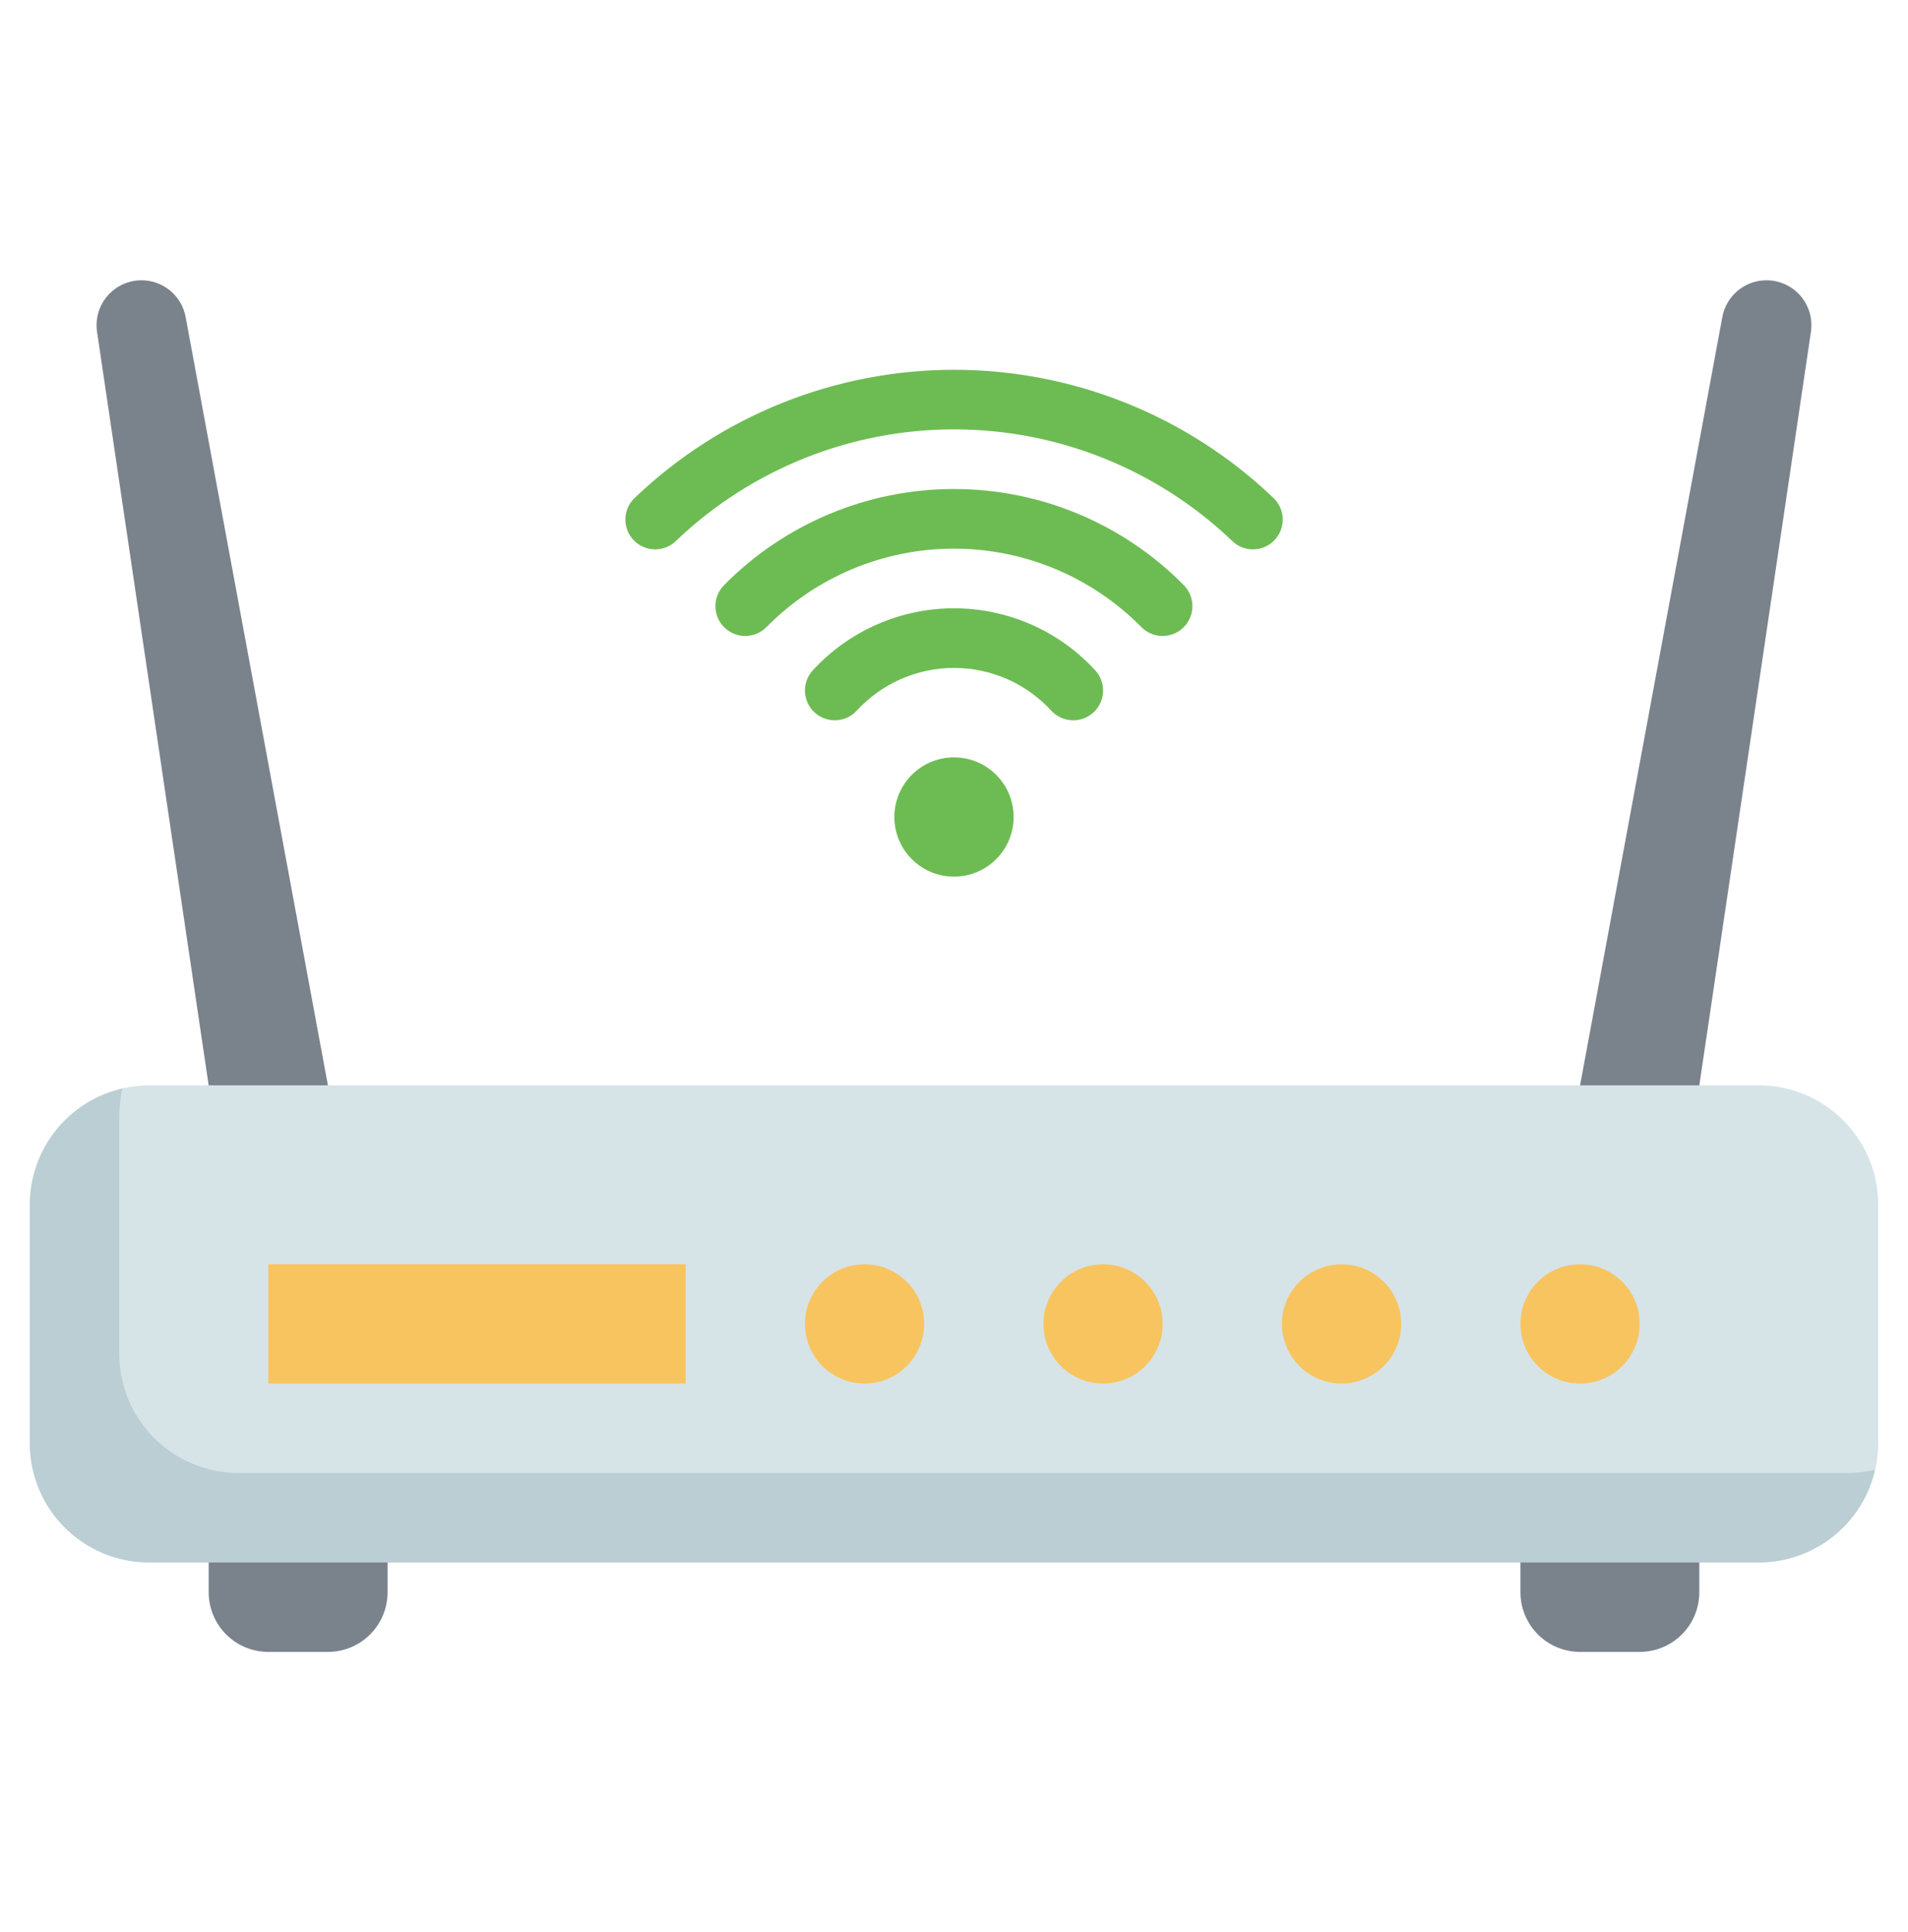
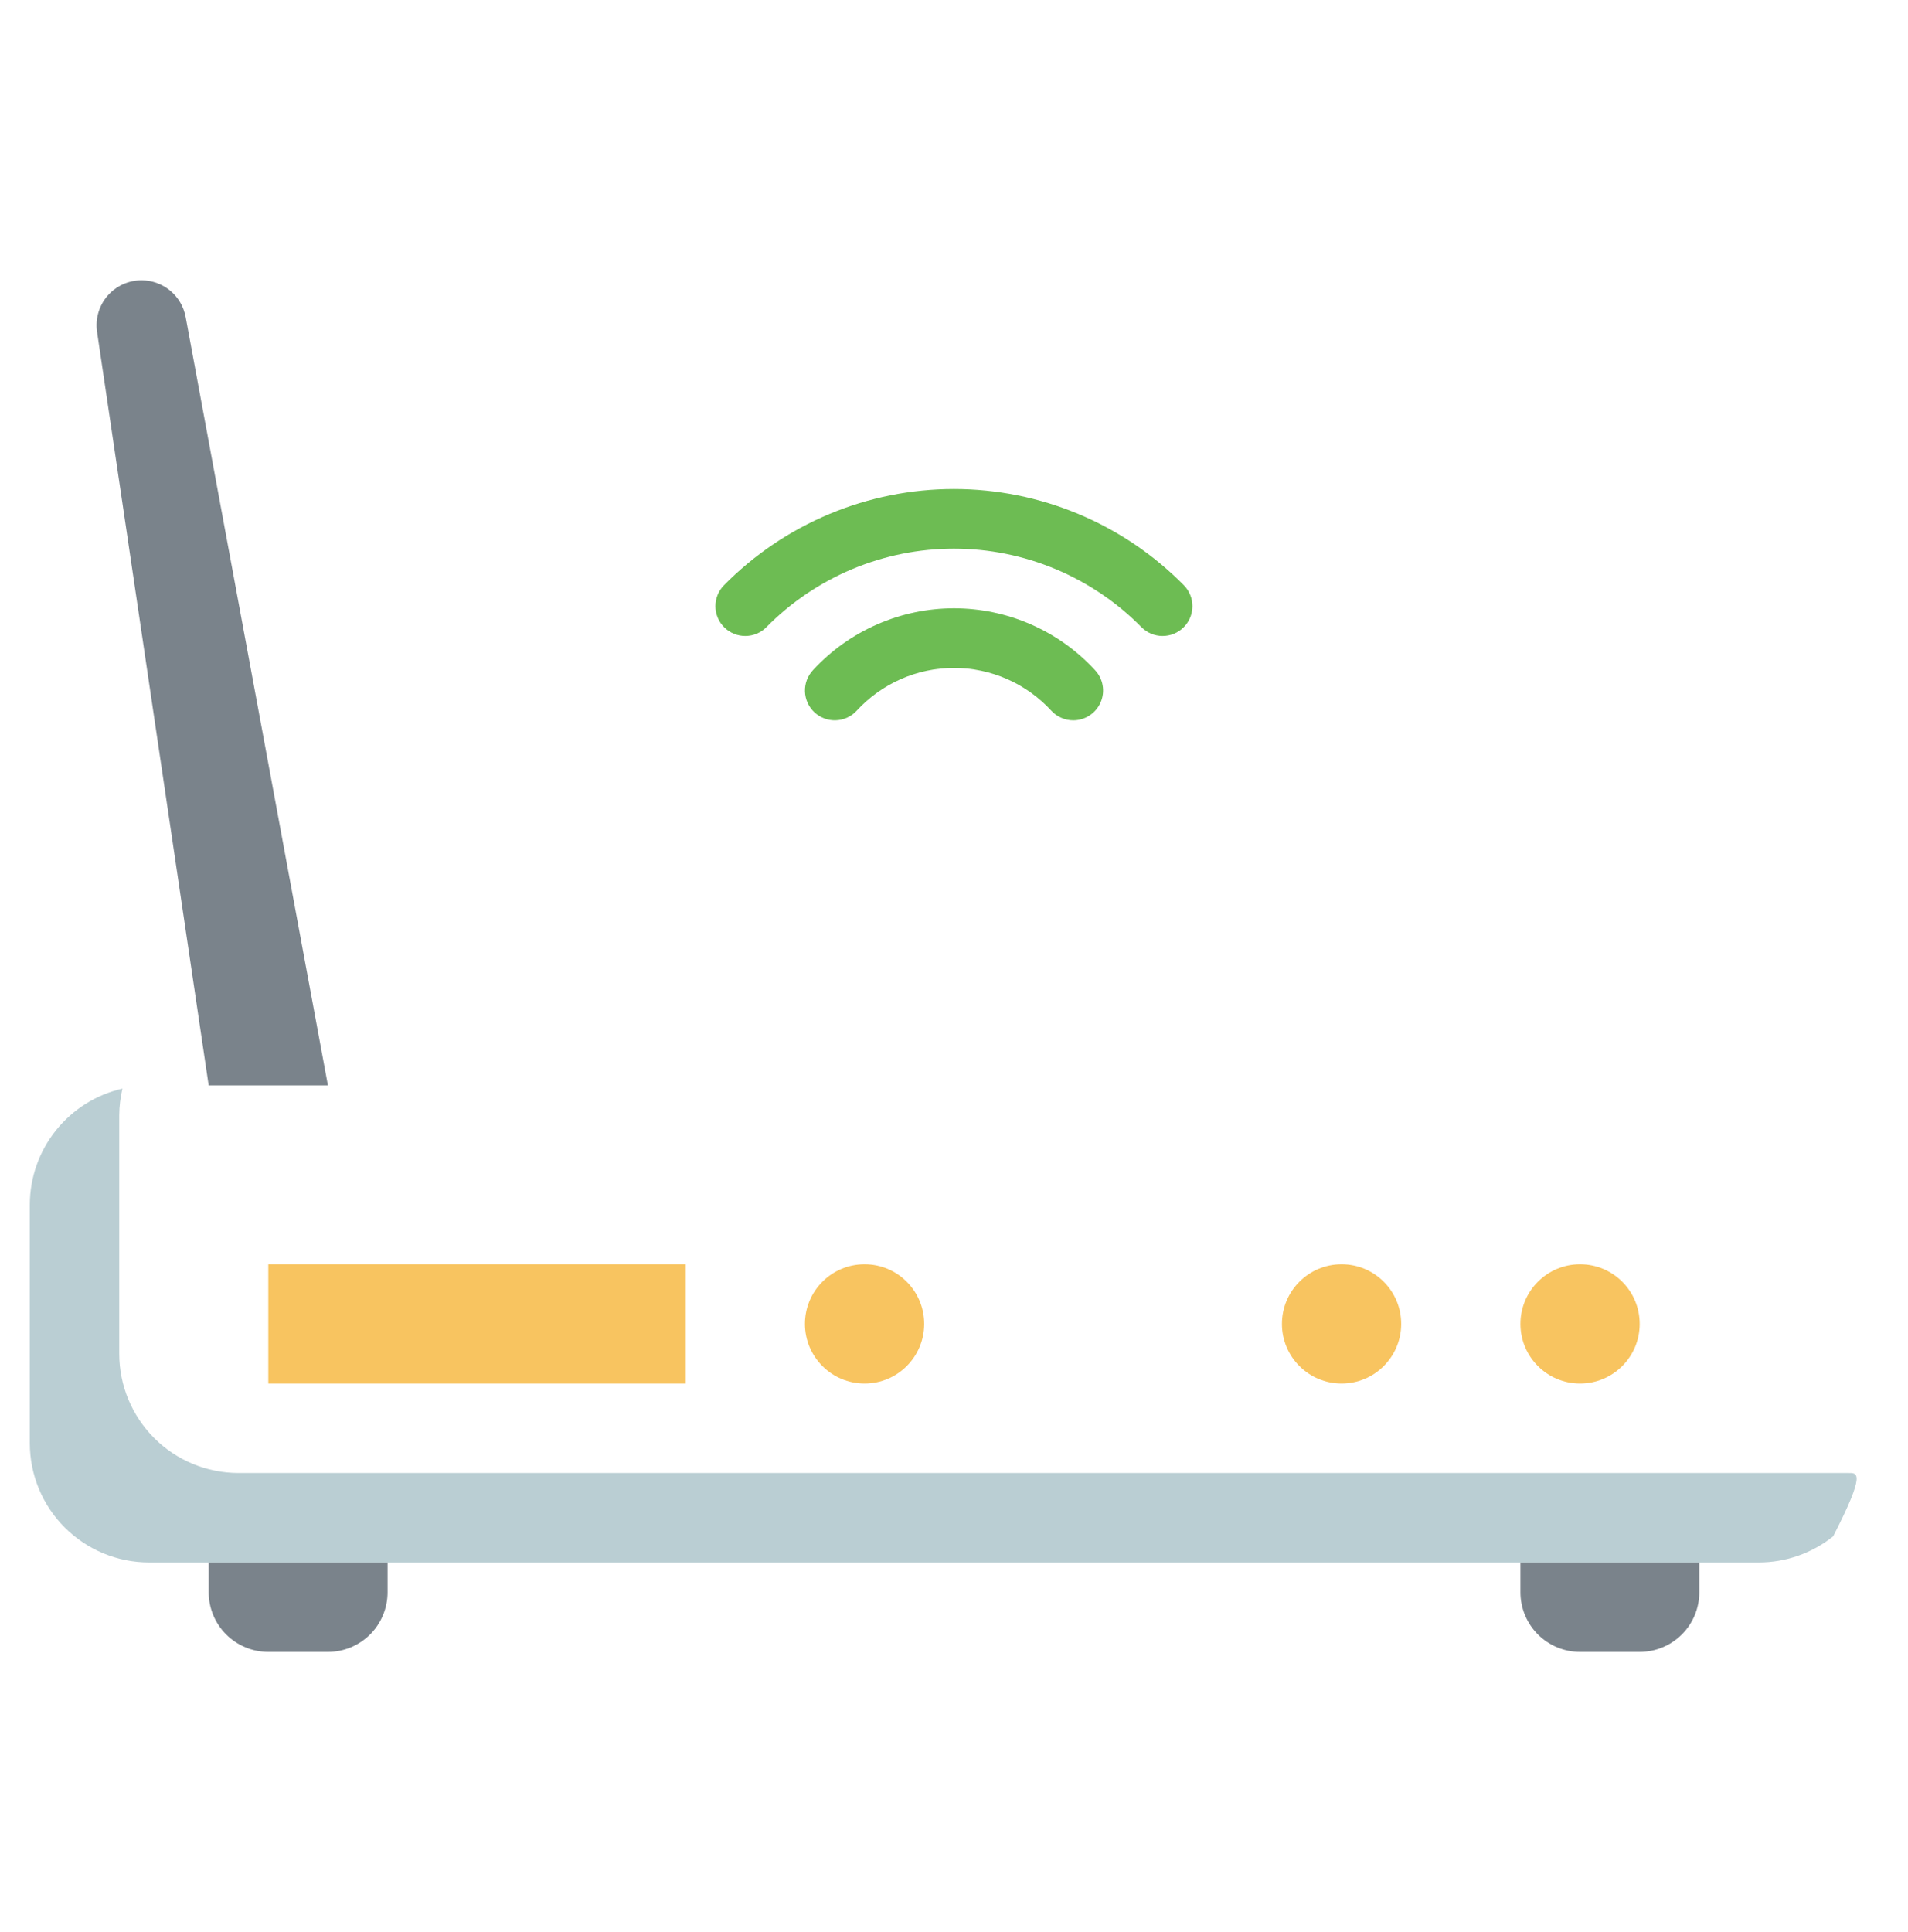
<svg xmlns="http://www.w3.org/2000/svg" width="80" height="81" viewBox="0 0 80 81" fill="none">
-   <path d="M73.75 45.5H6.25C3.489 45.5 1.25 47.739 1.25 50.5V60.5C1.25 63.261 3.489 65.5 6.25 65.5H73.75C76.511 65.5 78.75 63.261 78.75 60.5V50.5C78.75 47.739 76.511 45.5 73.75 45.5Z" fill="#D6E4E8" />
-   <path d="M77.5 61.75H10C8.674 61.75 7.402 61.223 6.464 60.285C5.527 59.348 5 58.076 5 56.75V46.75C5.003 46.374 5.048 46 5.135 45.635C4.033 45.887 3.048 46.505 2.343 47.389C1.637 48.272 1.252 49.369 1.25 50.5V60.5C1.25 61.826 1.777 63.098 2.714 64.035C3.652 64.973 4.924 65.5 6.25 65.5H73.75C74.881 65.498 75.977 65.112 76.861 64.407C77.745 63.701 78.363 62.717 78.615 61.615C78.25 61.702 77.876 61.747 77.5 61.75Z" fill="#BACED3" />
+   <path d="M77.5 61.75H10C8.674 61.75 7.402 61.223 6.464 60.285C5.527 59.348 5 58.076 5 56.75V46.75C5.003 46.374 5.048 46 5.135 45.635C4.033 45.887 3.048 46.505 2.343 47.389C1.637 48.272 1.252 49.369 1.25 50.5V60.5C1.25 61.826 1.777 63.098 2.714 64.035C3.652 64.973 4.924 65.5 6.25 65.5H73.75C74.881 65.498 75.977 65.112 76.861 64.407C78.25 61.702 77.876 61.747 77.5 61.75Z" fill="#BACED3" />
  <path d="M5.933 11.75C5.662 11.75 5.395 11.808 5.148 11.921C4.902 12.034 4.683 12.198 4.506 12.403C4.329 12.608 4.199 12.849 4.123 13.109C4.048 13.369 4.029 13.642 4.069 13.91L8.749 45.5H13.749L7.784 13.29C7.704 12.857 7.475 12.467 7.137 12.185C6.799 11.904 6.373 11.75 5.933 11.75Z" fill="#7A838B" />
-   <path d="M74.066 11.75C74.337 11.75 74.605 11.808 74.851 11.921C75.097 12.034 75.316 12.198 75.493 12.403C75.67 12.608 75.8 12.849 75.876 13.109C75.951 13.369 75.97 13.642 75.93 13.91L71.25 45.5H66.25L72.215 13.29C72.295 12.857 72.524 12.467 72.862 12.185C73.2 11.904 73.626 11.75 74.066 11.75Z" fill="#7A838B" />
-   <path d="M40 36.75C41.381 36.75 42.5 35.631 42.5 34.25C42.5 32.869 41.381 31.75 40 31.75C38.619 31.75 37.5 32.869 37.5 34.25C37.5 35.631 38.619 36.75 40 36.75Z" fill="#6DBC53" />
  <path d="M11.25 53H28.75V58H11.25V53Z" fill="#F8C460" />
  <path d="M36.25 58C37.631 58 38.75 56.881 38.75 55.5C38.75 54.119 37.631 53 36.25 53C34.869 53 33.75 54.119 33.75 55.5C33.75 56.881 34.869 58 36.25 58Z" fill="#F8C460" />
-   <path d="M46.25 58C47.631 58 48.75 56.881 48.75 55.5C48.75 54.119 47.631 53 46.25 53C44.869 53 43.75 54.119 43.75 55.5C43.75 56.881 44.869 58 46.25 58Z" fill="#F8C460" />
  <path d="M56.25 58C57.631 58 58.75 56.881 58.75 55.5C58.75 54.119 57.631 53 56.25 53C54.869 53 53.75 54.119 53.75 55.5C53.75 56.881 54.869 58 56.25 58Z" fill="#F8C460" />
  <path d="M66.25 58C67.631 58 68.75 56.881 68.75 55.5C68.75 54.119 67.631 53 66.25 53C64.869 53 63.75 54.119 63.75 55.5C63.75 56.881 64.869 58 66.25 58Z" fill="#F8C460" />
  <path d="M8.75 65.5H16.25V66.75C16.25 67.413 15.987 68.049 15.518 68.518C15.049 68.987 14.413 69.25 13.75 69.25H11.25C10.587 69.25 9.951 68.987 9.482 68.518C9.013 68.049 8.75 67.413 8.75 66.75V65.5Z" fill="#7A838B" />
  <path d="M63.75 65.5H71.25V66.75C71.25 67.413 70.987 68.049 70.518 68.518C70.049 68.987 69.413 69.25 68.75 69.25H66.25C65.587 69.25 64.951 68.987 64.482 68.518C64.013 68.049 63.75 67.413 63.75 66.75V65.5Z" fill="#7A838B" />
  <path d="M49.625 26.3C49.742 26.185 49.835 26.047 49.899 25.896C49.962 25.744 49.996 25.582 49.997 25.418C49.998 25.253 49.966 25.091 49.904 24.939C49.842 24.786 49.751 24.648 49.635 24.531C48.376 23.254 46.875 22.24 45.22 21.548C43.566 20.856 41.79 20.5 39.996 20.5C38.203 20.5 36.427 20.856 34.773 21.548C33.118 22.24 31.617 23.254 30.358 24.531C30.242 24.648 30.151 24.786 30.089 24.938C30.027 25.09 29.995 25.253 29.996 25.417C29.997 25.581 30.03 25.744 30.094 25.895C30.157 26.047 30.25 26.184 30.367 26.299C30.484 26.415 30.622 26.506 30.774 26.568C30.926 26.63 31.089 26.662 31.253 26.661C31.417 26.66 31.58 26.627 31.731 26.563C31.882 26.5 32.02 26.407 32.135 26.29C33.162 25.248 34.386 24.421 35.735 23.856C37.085 23.291 38.533 23 39.996 23C41.459 23 42.908 23.291 44.257 23.856C45.607 24.421 46.831 25.248 47.858 26.29C48.091 26.526 48.408 26.659 48.739 26.661C49.071 26.663 49.389 26.533 49.625 26.3Z" fill="#6DBC53" />
-   <path d="M28.368 22.651C31.506 19.665 35.671 18 40.002 18C44.333 18 48.498 19.665 51.636 22.651C51.753 22.771 51.893 22.867 52.047 22.933C52.202 22.998 52.368 23.031 52.536 23.031C52.704 23.03 52.87 22.996 53.025 22.93C53.179 22.864 53.319 22.767 53.435 22.646C53.551 22.525 53.642 22.382 53.702 22.225C53.761 22.068 53.789 21.901 53.782 21.733C53.776 21.565 53.736 21.4 53.664 21.248C53.592 21.096 53.491 20.96 53.366 20.848C49.763 17.416 44.978 15.502 40.002 15.502C35.026 15.502 30.241 17.416 26.638 20.848C26.513 20.96 26.411 21.096 26.34 21.248C26.268 21.4 26.228 21.565 26.222 21.733C26.215 21.901 26.243 22.068 26.302 22.225C26.362 22.382 26.453 22.525 26.569 22.646C26.685 22.767 26.825 22.864 26.979 22.93C27.134 22.996 27.3 23.03 27.468 23.031C27.636 23.031 27.802 22.998 27.956 22.933C28.111 22.867 28.251 22.771 28.368 22.651Z" fill="#6DBC53" />
  <path d="M45 30.197C45.245 30.197 45.483 30.125 45.687 29.991C45.891 29.857 46.052 29.666 46.148 29.442C46.245 29.218 46.274 28.97 46.232 28.73C46.19 28.489 46.078 28.267 45.91 28.089C45.157 27.273 44.244 26.621 43.227 26.176C42.209 25.73 41.111 25.5 40 25.5C38.89 25.5 37.791 25.73 36.774 26.176C35.757 26.621 34.843 27.273 34.09 28.089C33.978 28.209 33.89 28.349 33.831 28.503C33.773 28.656 33.746 28.82 33.751 28.984C33.755 29.148 33.793 29.309 33.86 29.459C33.927 29.609 34.023 29.744 34.143 29.857C34.262 29.969 34.403 30.057 34.556 30.115C34.71 30.174 34.873 30.201 35.038 30.196C35.202 30.191 35.363 30.154 35.513 30.087C35.663 30.02 35.798 29.924 35.91 29.804C36.429 29.236 37.061 28.782 37.765 28.471C38.469 28.161 39.231 28 40 28C40.77 28 41.531 28.161 42.235 28.471C42.94 28.782 43.571 29.236 44.09 29.804C44.207 29.928 44.348 30.027 44.505 30.094C44.661 30.162 44.83 30.197 45 30.197Z" fill="#6DBC53" />
</svg>